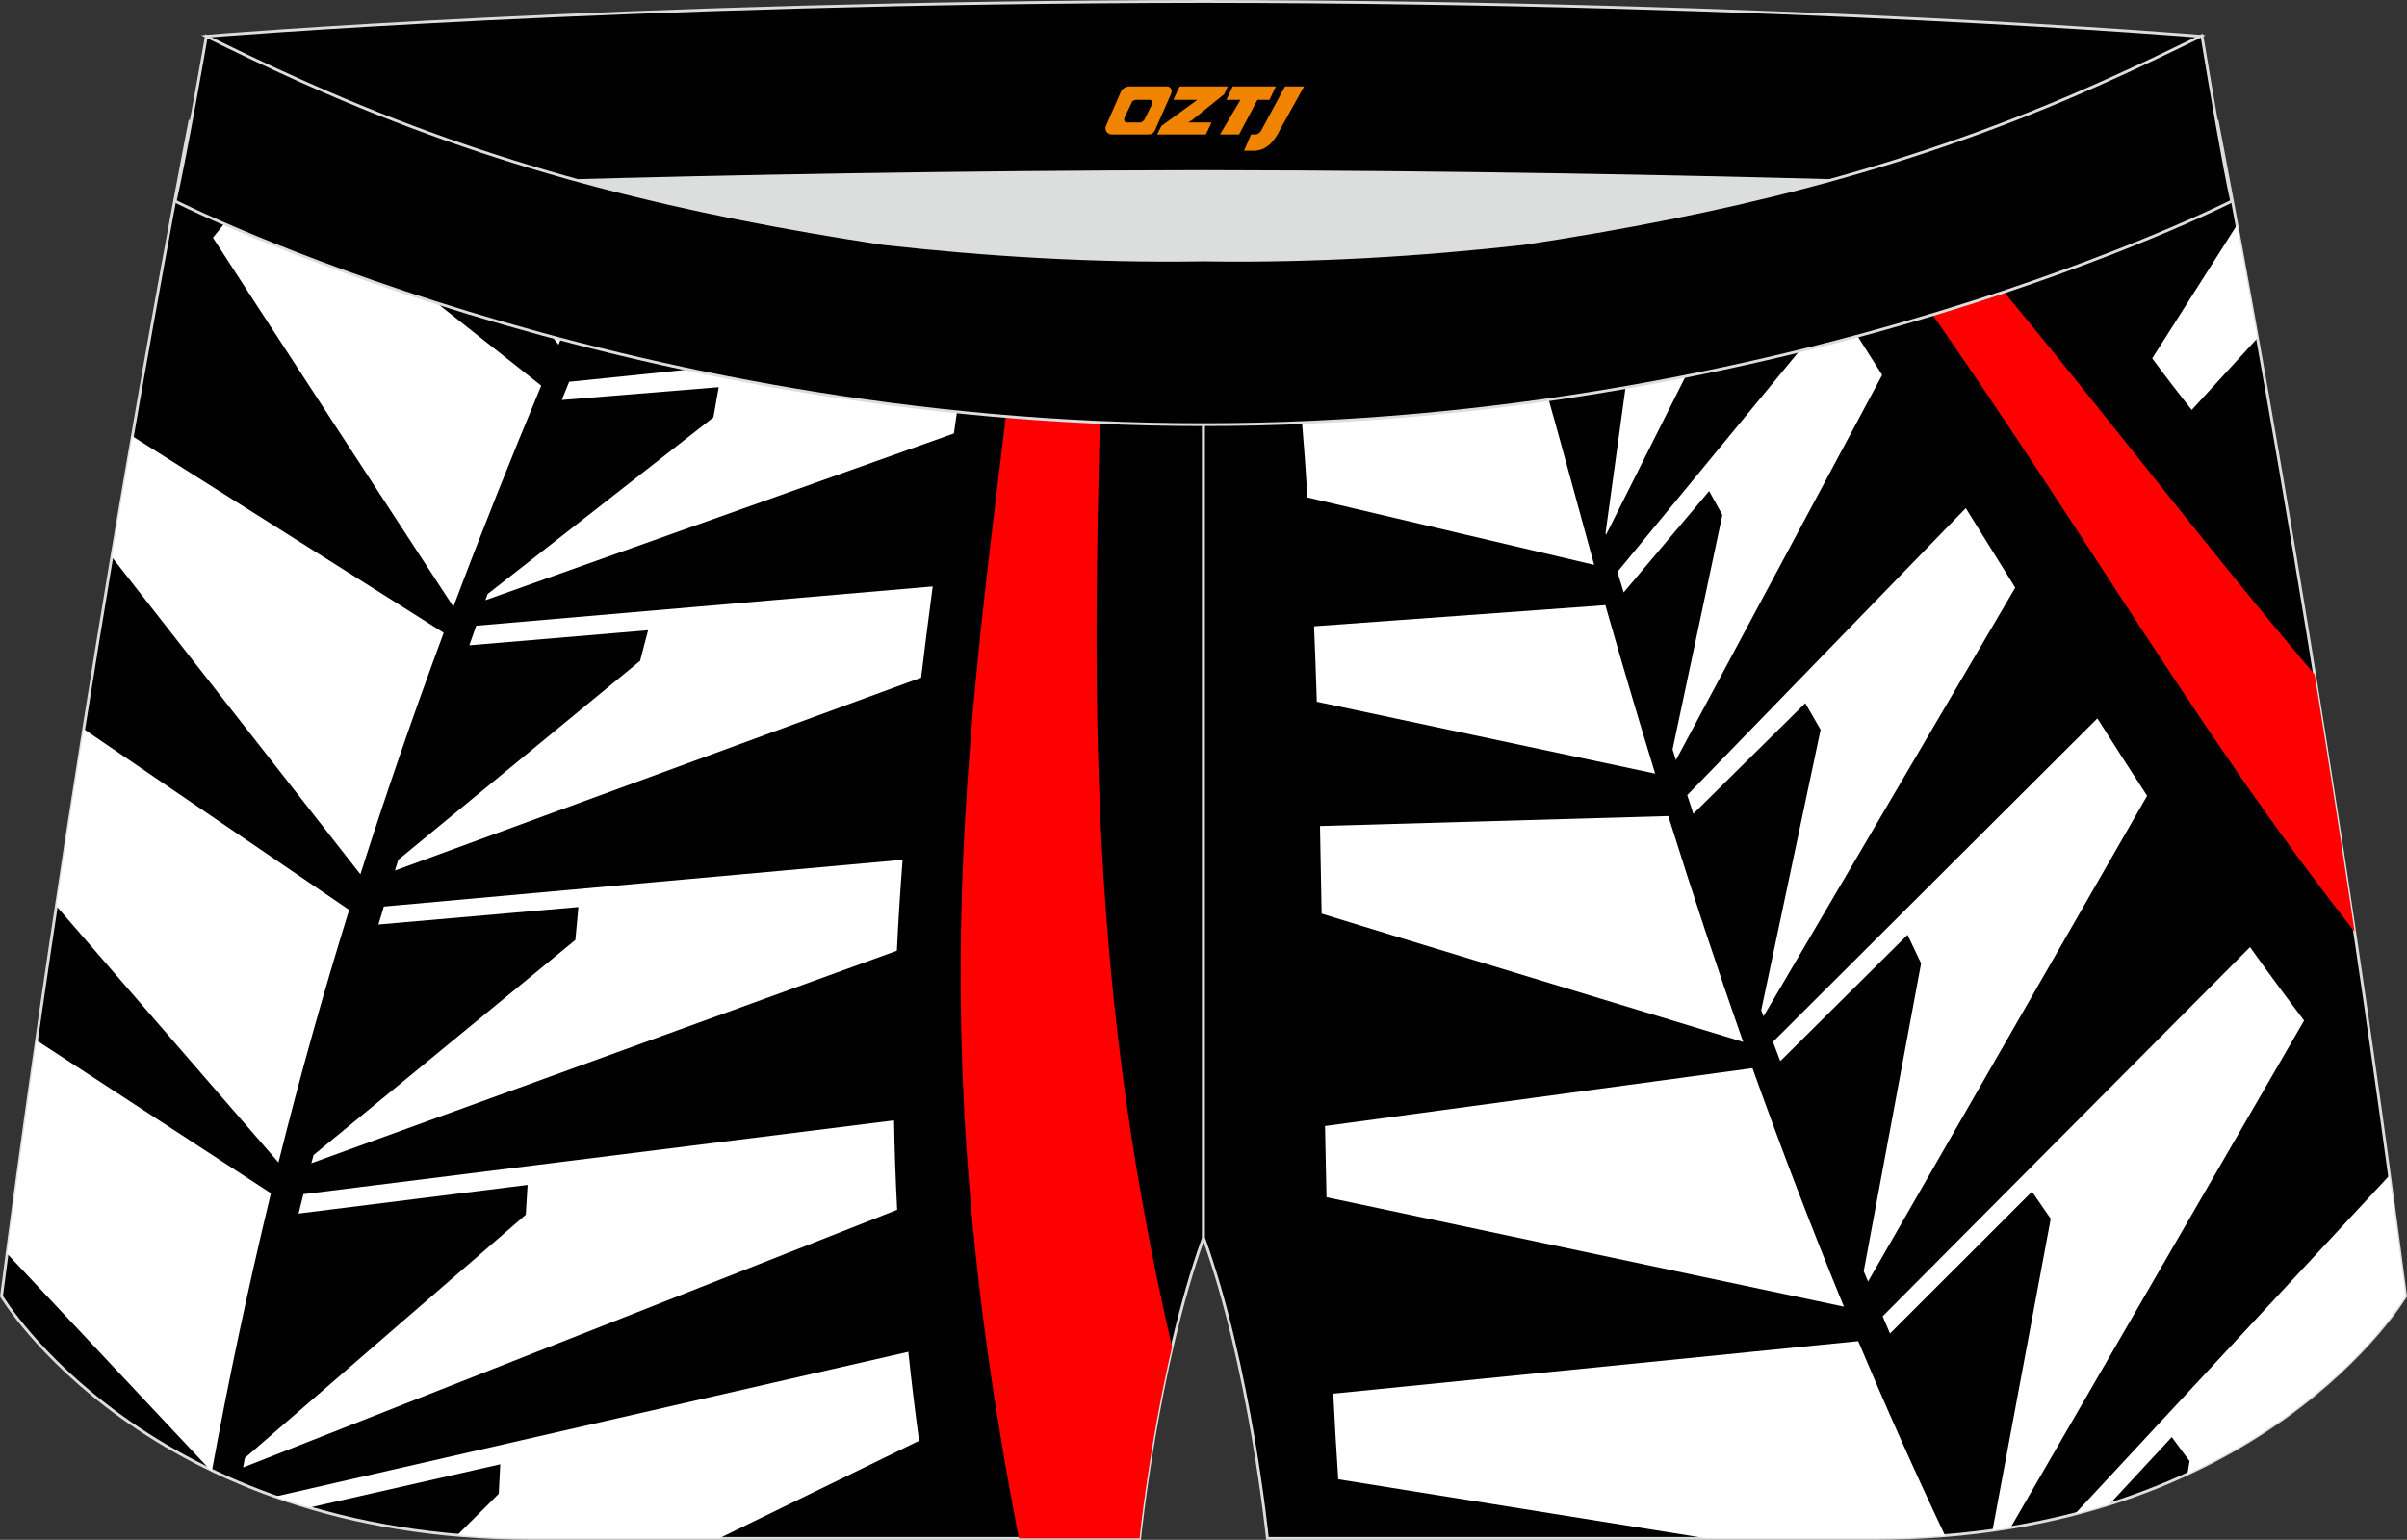
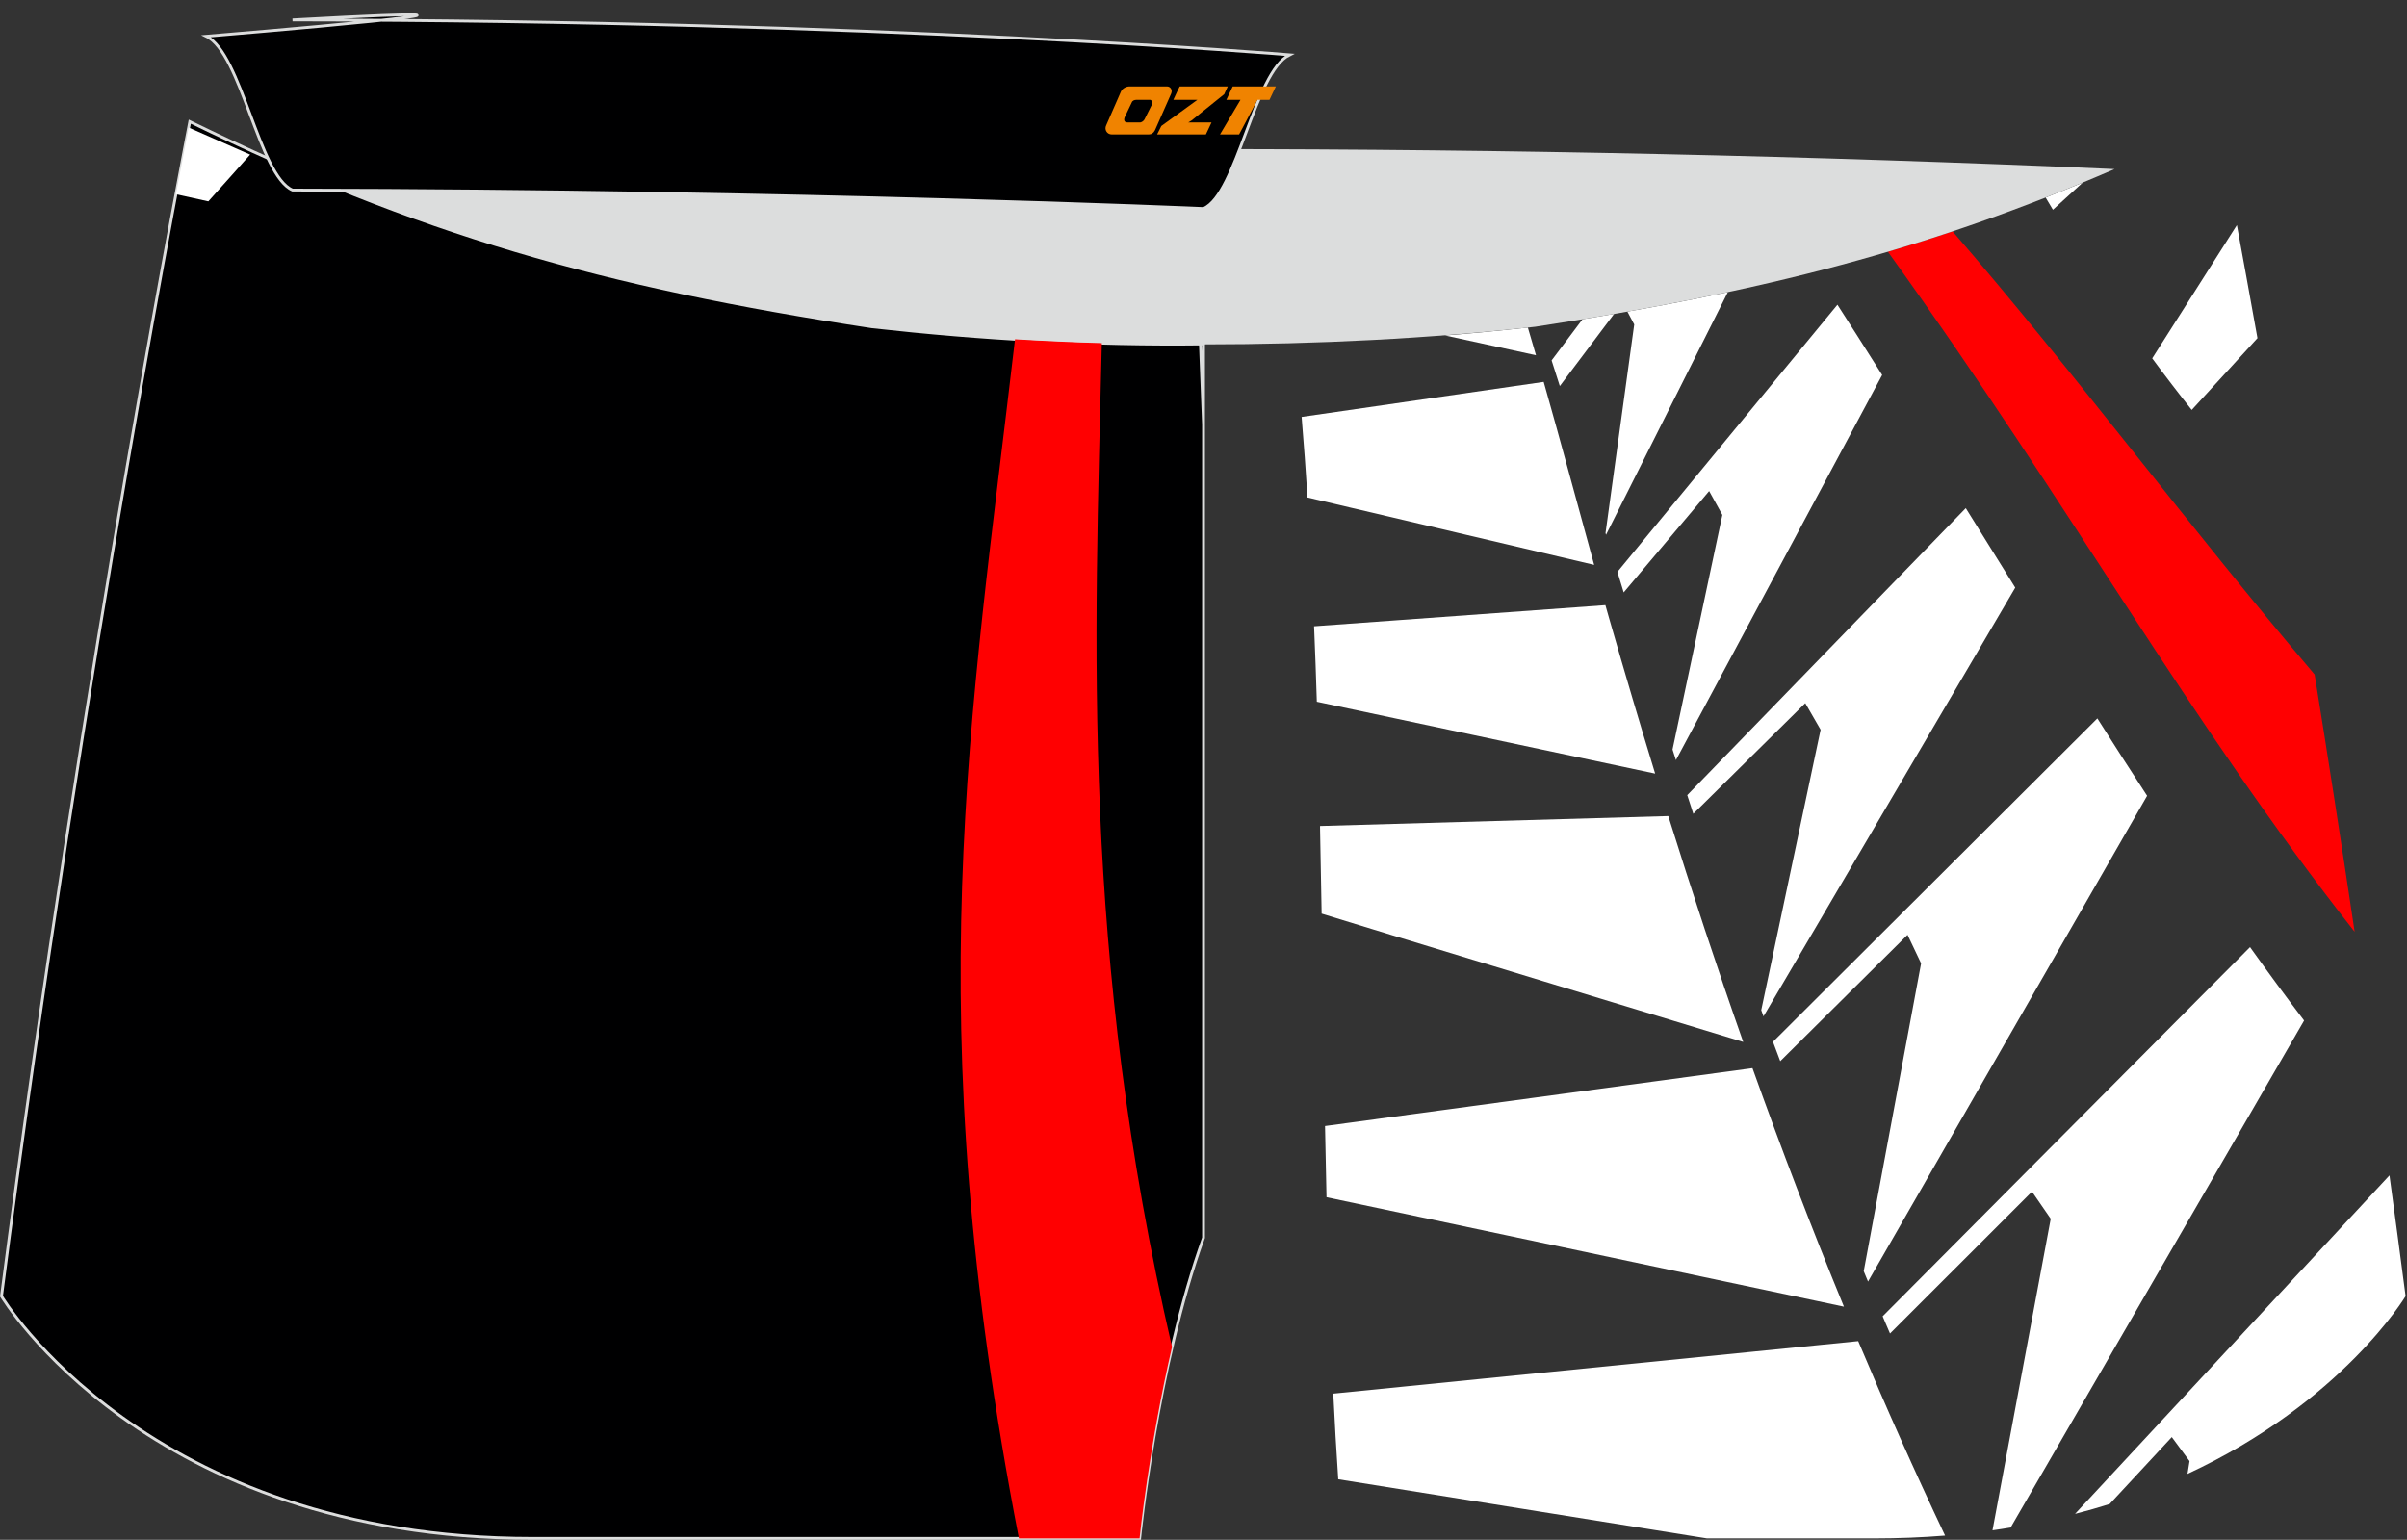
<svg xmlns="http://www.w3.org/2000/svg" version="1.1" id="图层_1" x="0px" y="0px" width="340.57px" height="217.94px" viewBox="0 0 340.57 217.94" enable-background="new 0 0 340.57 217.94" xml:space="preserve">
  <rect x="0" y="0" width="340.57" height="217.94" fill="#333333" stroke="none" />
  <g>
    <path fill="#000001" stroke="#DCDDDD" stroke-width="0.4" stroke-miterlimit="22.926" d="M123.39,46.25   C85.2,40.44,59.14,32.98,26.85,17.22c0,0-14.83,75.21-26.64,166.24c0,0,20.45,34.28,75.19,34.28c54.73,0,85.85,0,85.85,0   s2.44-24.27,9.04-42.56V60.11l-0.44-11.42l0.44,11.42V48.68C154.54,48.88,138.91,47.99,123.39,46.25z" />
    <path fill="#FF0001" d="M143.62,48.01c-6.31,54.13-13.85,95.62,0.55,169.73h17.07c0,0,1.31-12.98,4.59-27.1   c-12.87-55.48-10.97-99.3-9.93-142.08C151.8,48.45,147.71,48.26,143.62,48.01z" />
-     <path fill="#FFFFFF" d="M100.05,42.16c-2.62-0.53-5.19-1.08-7.72-1.65l-9.24,7.23l-0.6,1.46L100.05,42.16L100.05,42.16z    M83.48,38.39c-1.5,3.46-2.99,6.92-4.46,10.39l0,0L67.24,33.71C72.56,35.42,77.94,36.97,83.48,38.39L83.48,38.39z M18.73,61.74   c-0.92,5.31-1.9,11.02-2.91,17.08l35.17,44.92l0,0c3.68-11.56,7.62-22.94,11.79-34.18h0L18.73,61.74L18.73,61.74z M11.84,103.18   l37.56,25.6l0,0c-3.63,11.71-6.98,23.61-10,35.75L7.96,128.22C9.27,119.53,10.57,111.15,11.84,103.18L11.84,103.18z M5.16,147.24   c-1.4,9.78-2.8,19.87-4.17,30.18l28.62,30.49l0.39,0.19c2.29-12.55,5.05-25.62,8.33-39.21L5.16,147.24L5.16,147.24z M38.94,211.82   c1.56,0.55,3.17,1.07,4.83,1.56l27.01-6.13l-0.21,4.17l-5.87,5.86c3.41,0.3,6.97,0.46,10.69,0.46h26.34l28.31-13.82l0,0.01   c-0.58-4.3-1.09-8.5-1.52-12.6h0L38.94,211.82L38.94,211.82z M64.15,85.88c3.96-10.54,8.12-20.96,12.43-31.3l0,0L37.92,23.99l0,0   c-2.59,3.22-5.19,6.44-7.79,9.65C32.15,36.85,64.15,85.88,64.15,85.88L64.15,85.88z M126.94,171.23   c-0.22-4.29-0.37-8.51-0.44-12.66l0,0l-83.57,10.45c-0.23,0.92-0.46,1.83-0.69,2.74l32.41-4.05l-0.26,4.22l-39.74,34.42l-0.03,0.17   l-0.15,0.8l-0.07,0.38L126.94,171.23L126.94,171.23L126.94,171.23z M126.9,134.56L126.9,134.56l-82.85,30.08l0.09-0.34l0.02-0.06   l0.2-0.76l37.05-30.45l0.43-4.65l-28.3,2.47l0.07-0.22l0.44-1.46l0.26-0.86l73.4-6.62h0C127.38,125.99,127.1,130.27,126.9,134.56   L126.9,134.56z M130.33,95.91L130.33,95.91l-74.45,27.3l0.47-1.52l34.22-28.16l1.13-4.33l-25.29,2.13   c0.32-0.92,0.65-1.84,0.97-2.77L131.97,83h0C131.39,87.39,130.84,91.69,130.33,95.91L130.33,95.91z M134.97,61.35L68.68,84.95   l0.32-0.88l31.94-25l0.75-4.27l-22.2,1.81c0.35-0.86,0.69-1.72,1.04-2.57l56.3-5.79C136.19,52.73,135.57,57.09,134.97,61.35z" />
    <path fill="#FFFFFF" d="M26.69,18.05c-0.28,1.42-0.9,4.65-1.8,9.44l4.59,1.01c1.1-1.23,2.22-2.47,3.35-3.74   c0.87-0.97,1.72-1.93,2.56-2.88L26.69,18.05z" />
-     <path fill="#000001" stroke="#DCDDDD" stroke-width="0.4" stroke-miterlimit="22.926" d="M217.19,46.25   c38.19-5.81,64.25-13.27,96.54-29.03c0,0,14.83,75.21,26.64,166.24c0,0-20.45,34.28-75.19,34.28c-54.73,0-85.85,0-85.85,0   s-2.44-24.27-9.04-42.56V60.11l0.44-11.42l-0.44,11.42V48.68C186.03,48.88,201.66,47.99,217.19,46.25z" />
    <g>
      <path fill="#FF0001" d="M267.12,35.63c26.29,36.54,42.36,66.12,66.04,96.25c-1.92-12.88-3.83-25.09-5.66-36.41    c-18.11-21.33-33.66-42.39-51.22-62.72C273.24,33.76,270.2,34.72,267.12,35.63z" />
      <path fill="#FFFFFF" d="M223.92,45.18c1.51-0.25,2.99-0.5,4.46-0.75l-7.68,10.21h0c-0.39-1.22-0.77-2.42-1.16-3.63l0,0    L223.92,45.18L223.92,45.18z M230.26,44.1l0.97,1.82l-4.06,29.52l0.07,0.25l17.24-34.35C239.9,42.32,235.17,43.24,230.26,44.1    L230.26,44.1z M338.09,166.36c0.77,5.63,1.53,11.32,2.28,17.09c0,0-8.95,15-30.86,25.16l0.29-1.81l-2.51-3.4l-8.79,9.47    c-1.58,0.5-3.22,0.97-4.9,1.4L338.09,166.36L338.09,166.36z M284.49,216.2l41.52-71.76l0,0c-2.6-3.42-5.14-6.88-7.65-10.39l0,0    l-51.98,52.25l0.35,0.83l0.6,1.4l0.09,0.21l20.09-20.08l2.65,3.84l-8.24,44.1C282.79,216.48,283.64,216.34,284.49,216.2    L284.49,216.2z M275.21,217.34c-3.21,0.26-6.55,0.4-10.04,0.4h-23.64l-52.18-8.37c-0.27-3.99-0.5-8.03-0.7-12.12l74.27-7.43l0,0    C266.79,199.01,270.88,208.19,275.21,217.34L275.21,217.34z M204.47,47.48c3.91-0.31,7.81-0.69,11.71-1.12    c0.39,1.31,0.77,2.61,1.15,3.92L204.47,47.48L204.47,47.48z M260.9,184.94c-4.61-11.22-8.9-22.47-12.94-33.76h0l-60.48,8.19    c0.06,3.37,0.13,6.73,0.21,10.08L260.9,184.94L260.9,184.94L260.9,184.94z M246.65,147.47c-3.74-10.62-7.25-21.27-10.6-31.97h0    l-49.28,1.41l0,0c0.09,4.13,0.16,8.27,0.23,12.4C190.63,130.47,246.65,147.47,246.65,147.47L246.65,147.47z M234.19,109.49    c-2.21-7.22-4.35-14.45-6.43-21.7l-0.61-2.14h0l-41.22,2.99l0,0c0.15,3.55,0.28,7.11,0.39,10.68v0L234.19,109.49L234.19,109.49    L234.19,109.49z M225.56,79.95c-2.37-8.58-4.68-17.26-7.14-25.9l-34.25,4.96l0,0.01c0.31,3.77,0.59,7.57,0.83,11.39h0    L225.56,79.95L225.56,79.95L225.56,79.95z M303.8,112.63c-2.33-3.57-4.67-7.21-7.04-10.95l0,0l-45.9,45.77    c0.34,0.92,0.69,1.83,1.03,2.74l18.01-17.88l1.92,4.04l-8.12,43.57l0.61,1.47L303.8,112.63L303.8,112.63L303.8,112.63z     M285.14,83.17l-35.62,60.68l-0.32-0.88l8.4-39.69l-2.17-3.76l-15.84,15.66c-0.29-0.88-0.58-1.76-0.86-2.64l39.41-40.62    C280.54,75.77,282.87,79.51,285.14,83.17L285.14,83.17z M266.31,53.07l-29.18,54.51l-0.48-1.5l7.05-33.2l-1.87-3.38l-12.09,14.35    l-0.89-2.91l31.13-37.81c0.91,1.42,1.83,2.86,2.76,4.31C263.95,49.35,265.14,51.22,266.31,53.07z" />
      <path fill="#FFFFFF" d="M289.44,27.96c1.74-0.69,3.49-1.39,5.25-2.12l-4.22,3.85C290.13,29.11,289.78,28.53,289.44,27.96    L289.44,27.96z M316.5,31.86c0.82,4.44,1.8,9.81,2.91,16l-9.3,10.16c-1.9-2.39-3.76-4.82-5.59-7.3L316.5,31.86z" />
    </g>
    <path fill="#DCDDDD" d="M217.19,46.25c32.31-4.91,55.93-11.01,82-22.32c-85.24-3.77-172.56-3.77-257.8,0   c26.06,11.3,49.69,17.4,82,22.32C152.9,49.57,187.67,49.57,217.19,46.25z" />
-     <path fill="#000001" stroke="#DCDDDD" stroke-width="0.4" stroke-miterlimit="22.926" d="M41.39,26.9c0,0,57.06-2.52,128.9-2.62   c71.84,0.1,128.9,2.62,128.9,2.62c4.74-2.06,7.2-19.34,12.17-21.76c0,0-58.03-4.85-141.07-4.94C87.25,0.29,29.19,5.13,29.19,5.13   C34.17,7.56,36.65,24.84,41.39,26.9z" />
-     <path fill="#000001" stroke="#DCDDDD" stroke-width="0.4" stroke-miterlimit="22.926" d="M124.94,34.46   c14.85,1.66,29.79,2.55,44.73,2.34l0.61-0.01l0.61,0.01c14.95,0.21,29.88-0.68,44.73-2.34c28.02-4.27,52.81-10.15,78.82-21.44   c4.73-2.06,9.42-4.23,14.05-6.49l3.06-1.49c1.29,7.74,3.2,18.96,4.21,23.44c0,0-62.32,31.65-145.5,31.62   C87.11,60.13,24.79,28.48,24.79,28.48c1.61-7.14,4.41-23.35,4.41-23.35l0.29,0.14l2.58,1.26c4.64,2.26,9.32,4.44,14.06,6.49   C72.14,24.31,96.92,30.19,124.94,34.46z" />
+     <path fill="#000001" stroke="#DCDDDD" stroke-width="0.4" stroke-miterlimit="22.926" d="M41.39,26.9c71.84,0.1,128.9,2.62,128.9,2.62c4.74-2.06,7.2-19.34,12.17-21.76c0,0-58.03-4.85-141.07-4.94C87.25,0.29,29.19,5.13,29.19,5.13   C34.17,7.56,36.65,24.84,41.39,26.9z" />
  </g>
  <g>
-     <path fill="#F08300" d="M181.82,12.23l-3.4,6.3c-0.2,0.3-0.5,0.5-0.8,0.5h-0.6l-1,2.3h1.2c2,0.1,3.2-1.5,3.9-3L184.52,12.23h-2.5L181.82,12.23z" />
    <polygon fill="#F08300" points="174.62,12.23 ,180.52,12.23 ,179.62,14.13 ,177.92,14.13 ,175.32,19.03 ,172.62,19.03 ,175.52,14.13 ,173.52,14.13 ,174.42,12.23" />
    <polygon fill="#F08300" points="168.62,17.33 ,168.12,17.33 ,168.62,17.03 ,173.22,13.33 ,173.72,12.23 ,166.92,12.23 ,166.62,12.83 ,166.02,14.13 ,168.82,14.13 ,169.42,14.13 ,164.32,17.83    ,163.72,19.03 ,170.32,19.03 ,170.62,19.03 ,171.42,17.33" />
    <path fill="#F08300" d="M165.12,12.23H159.82C159.32,12.23,158.82,12.53,158.62,12.93L156.52,17.73C156.22,18.33,156.62,19.03,157.32,19.03h5.2c0.4,0,0.7-0.2,0.9-0.6L165.72,13.23C165.92,12.73,165.62,12.23,165.12,12.23z M163.02,14.73L161.92,16.93C161.72,17.23,161.42,17.33,161.32,17.33l-1.8,0C159.32,17.33,158.92,17.23,159.12,16.63l1-2.1c0.1-0.3,0.4-0.4,0.7-0.4h1.9   C162.92,14.13,163.12,14.43,163.02,14.73z" />
  </g>
</svg>